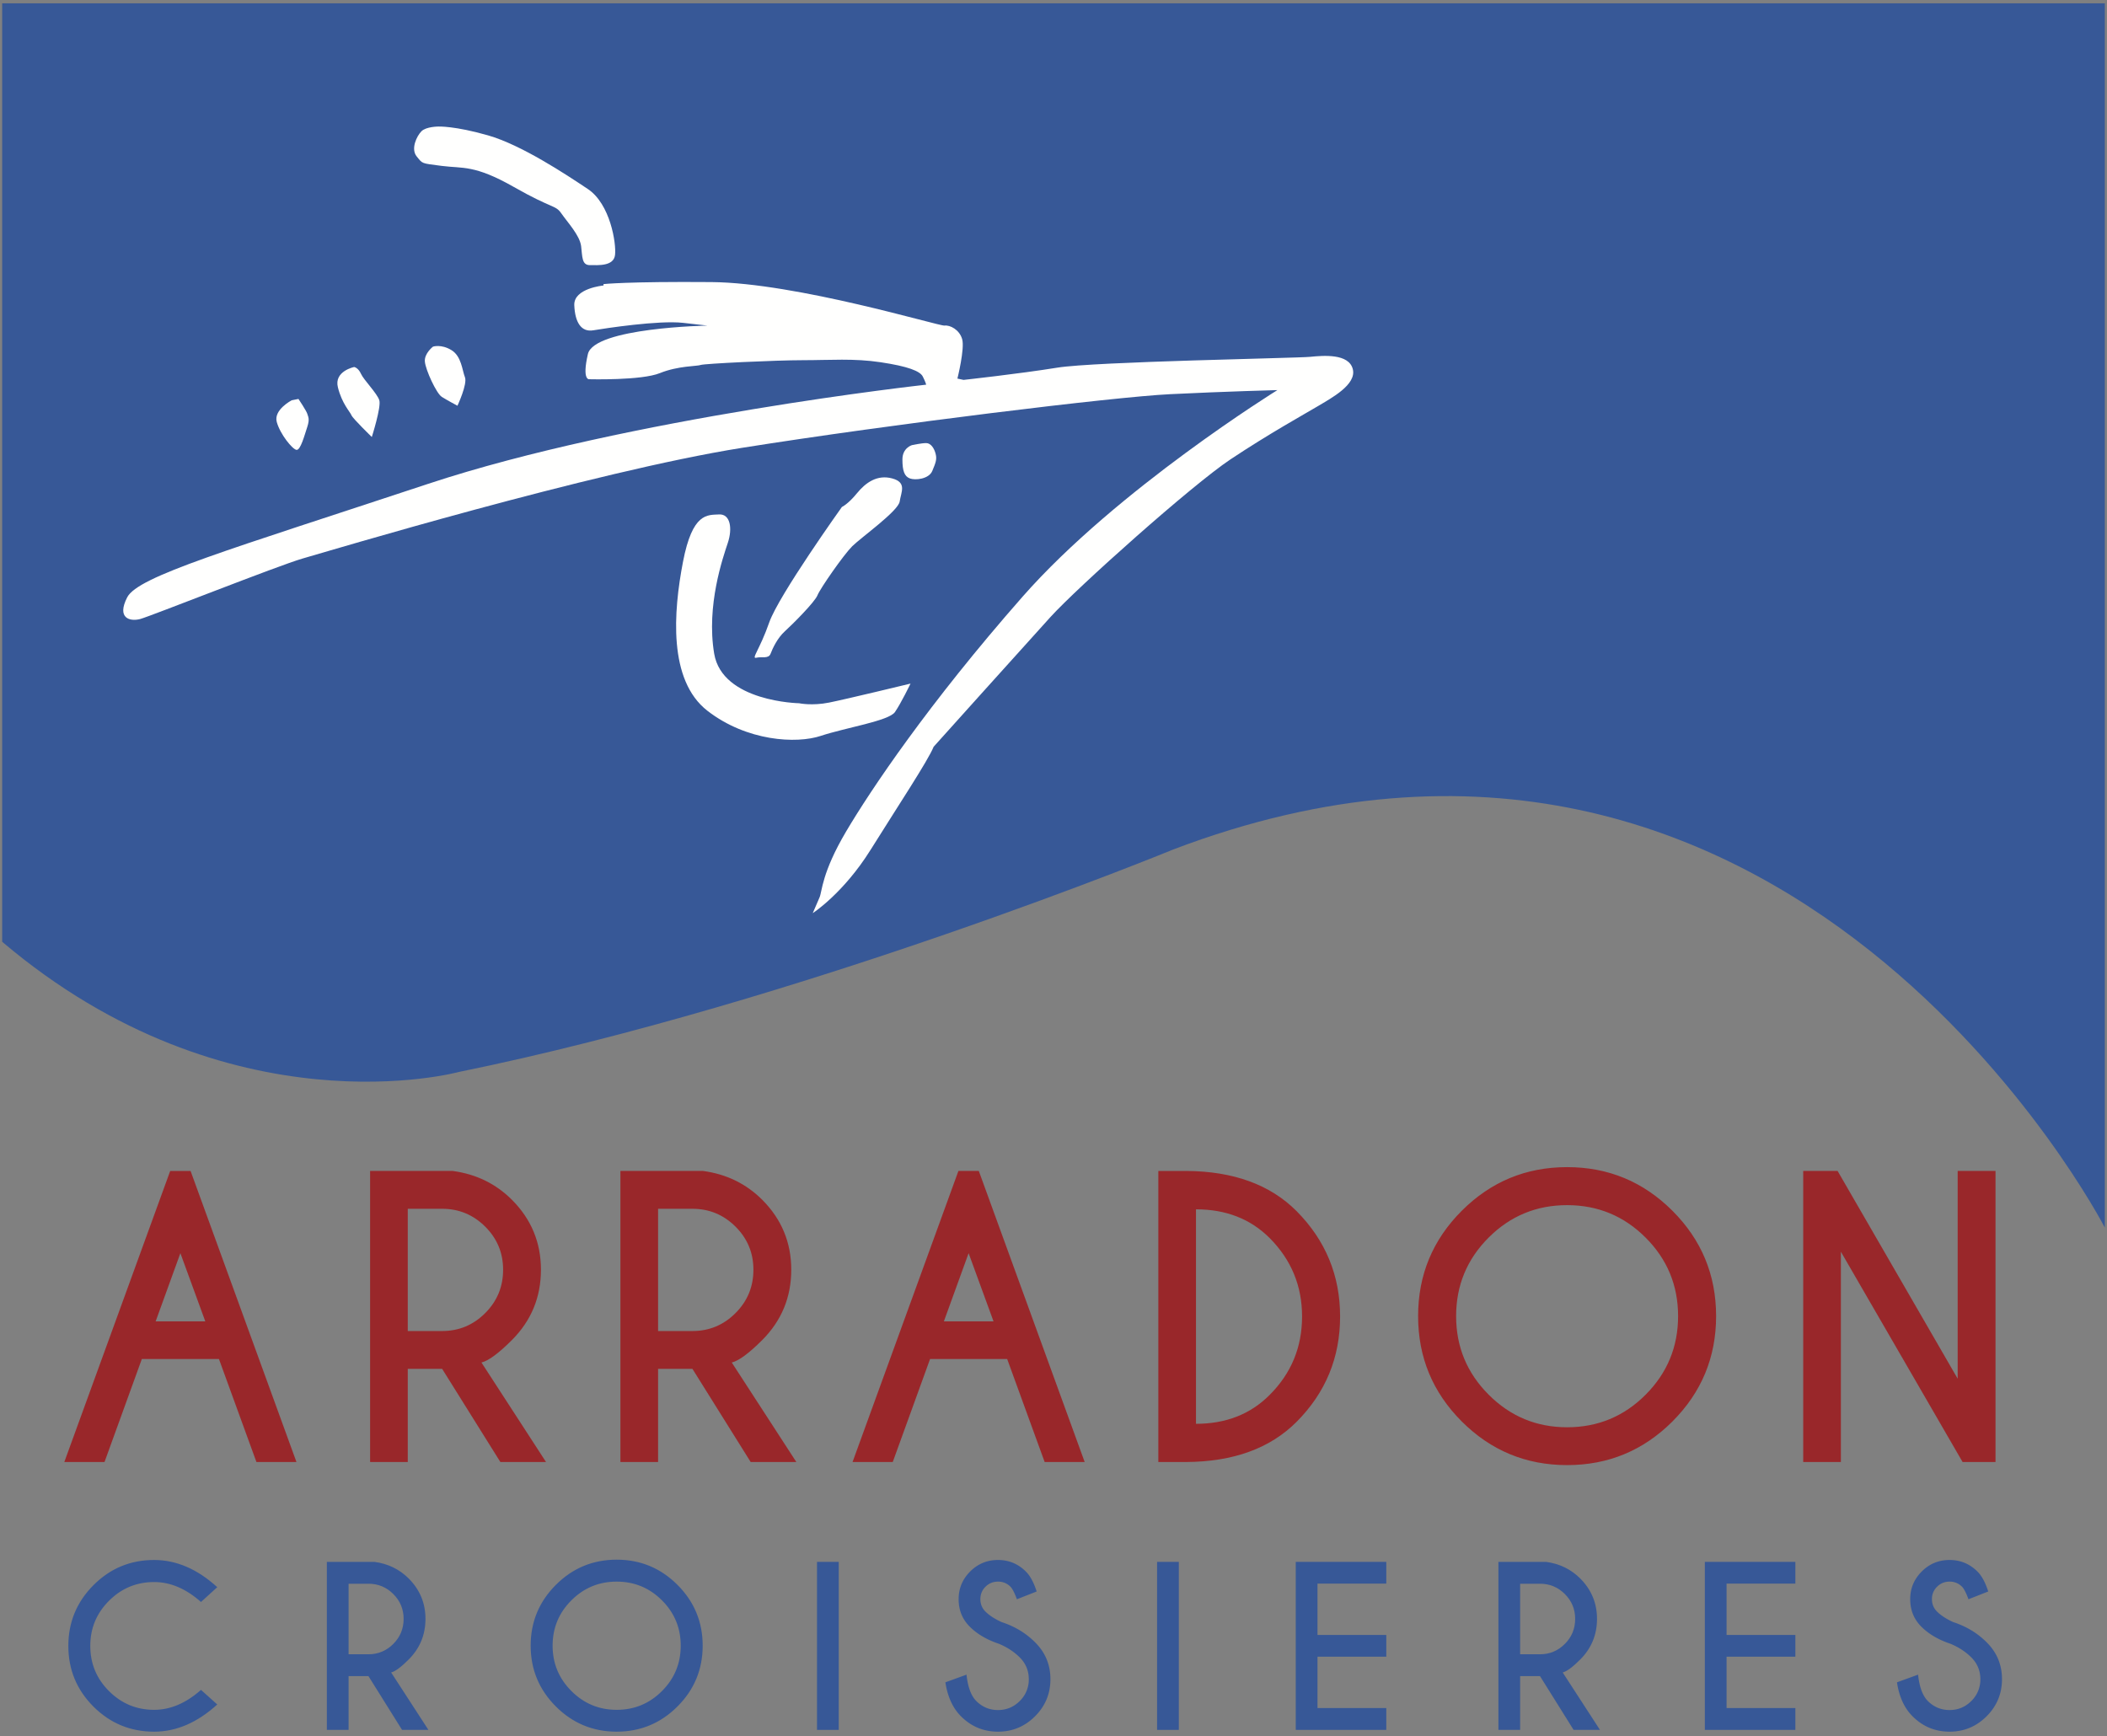
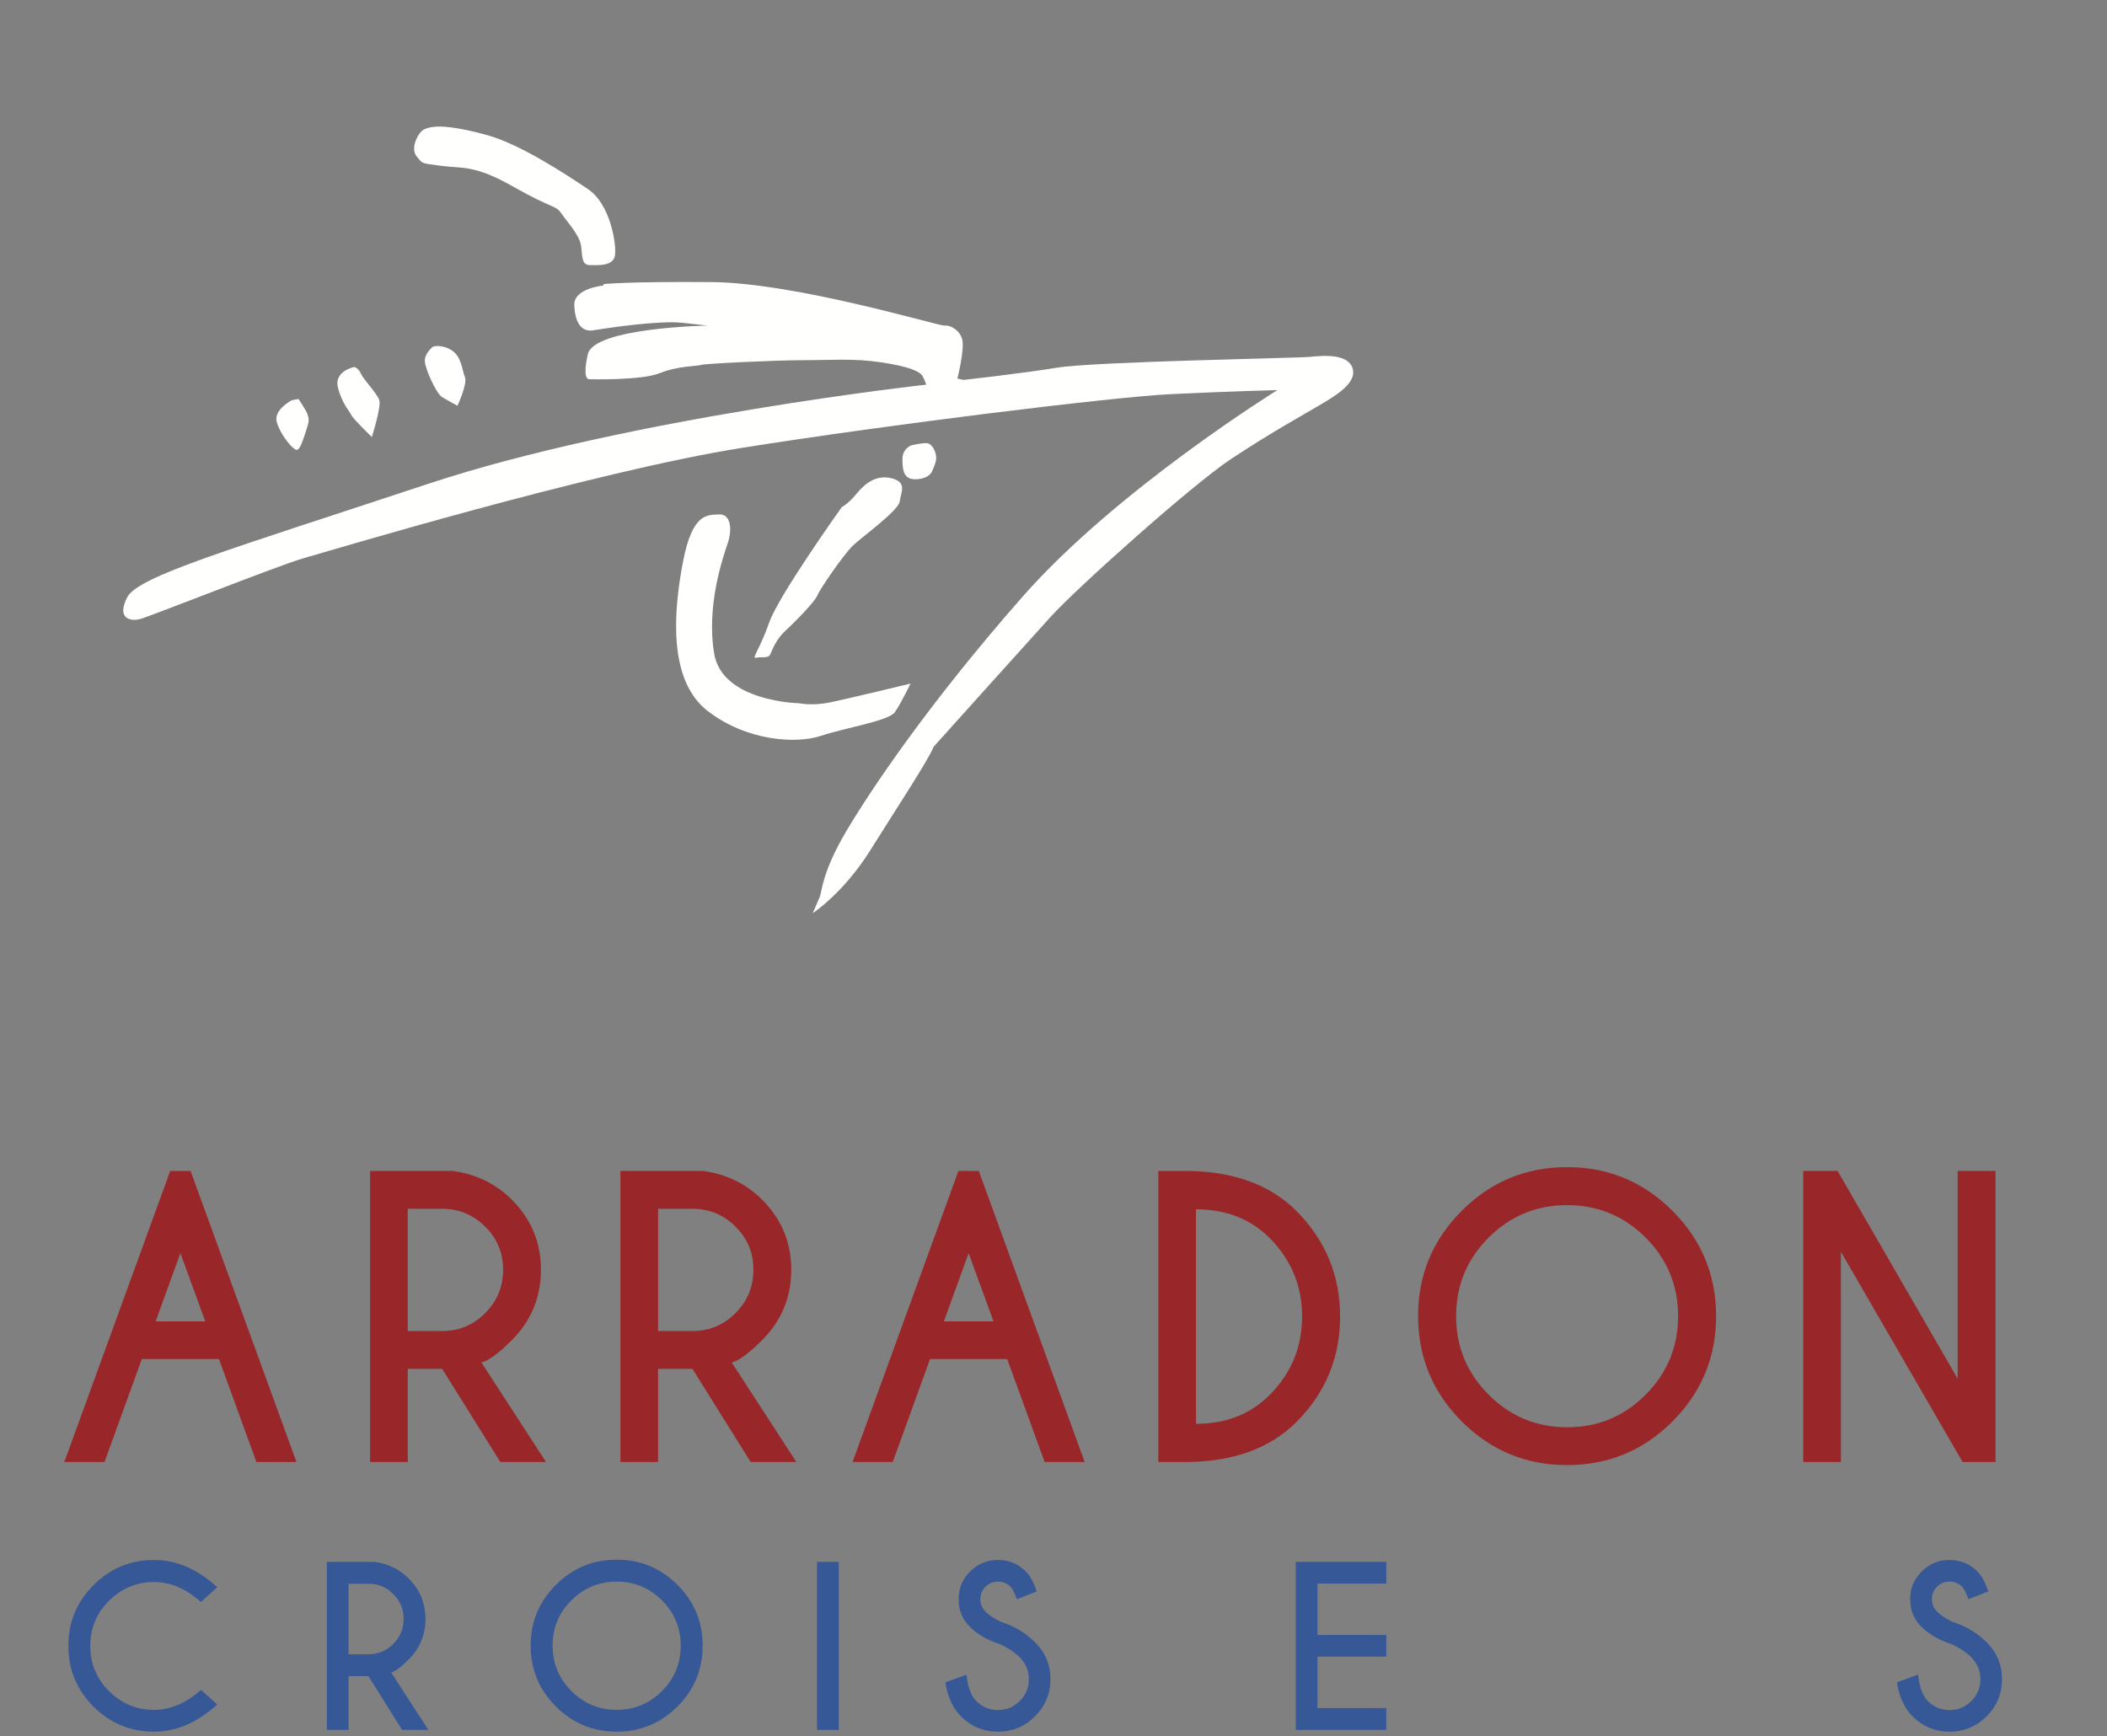
<svg xmlns="http://www.w3.org/2000/svg" width="250" height="206">
  <rect width="100%" height="100%" fill="#808080" stroke="none" />
  <g fill="none" fill-rule="evenodd">
-     <path d="M.259.395h249.482V145.67s-37.466-72.636-110.502-44.88c0 0-43.997 18.1-84.77 26.408 0 0-27.202 7.454-54.21-15.442V.395z" fill="#375897" />
    <path d="M52.015 15.016s-1.448 0-2.009.56c-.564.568-1.292 2.098-.564 2.986.726.884.481.804 2.981 1.125 2.5.322 3.87-.16 8.546 2.5 4.674 2.66 4.915 2.097 5.641 3.143.725 1.049 2.174 2.582 2.341 3.871.153 1.29.076 2.26 1.042 2.26.97 0 2.824.155 2.983-1.21.16-1.372-.565-6.046-3.224-7.818-2.655-1.777-7.901-5.243-11.85-6.371-3.947-1.132-5.887-1.046-5.887-1.046M34.61 47.5s-2.174 1.125-1.771 2.577c.402 1.454 1.85 3.229 2.335 3.305.484.084.966-1.772 1.29-2.738.317-.967.079-1.21 0-1.53-.083-.324-1.05-1.775-1.05-1.775l-.804.161m7.416-3.95s-2.419.484-1.933 2.417c.479 1.936 1.447 2.902 1.606 3.305.165.405 2.418 2.583 2.418 2.583s1.131-3.549.89-4.354c-.243-.808-1.854-2.421-2.176-3.143-.324-.726-.805-.808-.805-.808m9.35-2.417s-1.047.802-.964 1.769c.073.97 1.366 3.792 2.012 4.195.643.405 1.854 1.048 1.854 1.048s1.21-2.581.887-3.387c-.324-.807-.406-2.5-1.616-3.222-1.21-.729-2.174-.403-2.174-.403" fill="#FFFFFE" />
    <path d="M71.608 33.878s-3.549.32-3.467 2.336c.08 2.015.81 3.229 2.257 2.981 1.448-.24 7.738-1.204 10.64-.886l2.9.326s-13.458.24-14.184 3.384c-.722 3.142.162 2.982.162 2.982s6.21.164 8.38-.726c2.184-.882 4.434-.806 4.84-.966.401-.162 8.947-.568 12.17-.568 3.226 0 5.967-.238 9.185.244 3.227.484 4.674 1.046 4.998 1.692.329.646.405.97.405.97S74.672 49.515 50.812 57.41c-23.862 7.9-34.42 10.97-35.716 13.464-1.286 2.497.327 2.902 1.537 2.582 1.21-.326 16.442-6.369 19.262-7.177 2.823-.804 34.42-10.316 52.158-13.14 17.732-2.817 44.17-6.046 50.78-6.365 6.61-.324 12.735-.485 12.735-.485s-19.028 11.771-30.23 24.506c-11.203 12.738-18.05 22.975-20.956 27.89-2.902 4.92-2.823 7.091-3.149 7.82-.317.728-.8 1.853-.8 1.853s3.626-2.338 6.854-7.5c3.22-5.152 6.848-10.634 7.491-12.246 0 0 10.644-11.851 13.863-15.396 3.223-3.546 16.765-15.644 21.36-18.708 4.597-3.058 8.7-5.32 10.317-6.283 1.616-.967 4.676-2.58 4.192-4.433-.479-1.854-3.467-1.61-5.074-1.449-1.613.16-25.472.558-29.987 1.284-4.515.73-11.122 1.452-11.122 1.452l-.729-.156s.888-3.548.564-4.677c-.32-1.13-1.448-1.698-2.094-1.612-.646.079-17.57-5.08-27.65-5.162-10.072-.079-12.813.24-12.813.24l.003.165" fill="#FFFFFE" />
    <path d="M108.202 52.822s-1.128.326-1.128 1.692c0 1.372.241 2.016.887 2.26.646.24 2.253.075 2.656-.888.402-.967.567-1.372.402-2.016-.155-.646-.56-1.292-1.125-1.292-.564 0-1.692.244-1.692.244m-8.307 7.335s-7.493 10.479-8.622 13.698c-1.128 3.232-2.174 4.356-1.53 4.192.65-.158 1.451.164 1.69-.478.246-.647.81-1.86 1.694-2.66.887-.804 3.549-3.462 3.869-4.273.323-.808 3.067-4.756 4.11-5.805 1.051-1.046 5.482-4.192 5.643-5.32.165-1.125.887-2.256-.884-2.738-1.772-.484-3.147.482-4.196 1.771-1.048 1.287-1.774 1.613-1.774 1.613" fill="#FFFFFE" />
    <path d="M94.822 83.45s-9.114-.158-10.082-5.881c-.96-5.723 1.054-11.45 1.615-13.143.568-1.692.32-3.46-1.045-3.381-1.373.079-3.147-.247-4.275 5.64-1.13 5.887-1.774 14.024 2.902 17.658 4.677 3.625 10.565 3.943 13.46 2.976 2.903-.966 8.061-1.769 8.788-2.82.727-1.049 1.852-3.382 1.852-3.382s-7.655 1.854-9.667 2.254c-2.02.405-3.548.08-3.548.08" fill="#FFFFFE" />
    <path d="M23.847 200.527l1.93 1.732c-2.359 2.152-4.854 3.227-7.488 3.227-2.816 0-5.217-.992-7.203-2.977-1.985-1.986-2.977-4.387-2.977-7.203 0-2.808.992-5.209 2.977-7.202 1.986-1.994 4.387-2.991 7.203-2.991 2.634 0 5.13 1.076 7.489 3.228l-1.931 1.756c-1.778-1.578-3.63-2.366-5.558-2.366-2.085 0-3.869.739-5.351 2.217-1.484 1.48-2.226 3.265-2.226 5.358 0 2.102.742 3.892 2.226 5.371 1.482 1.478 3.266 2.218 5.35 2.218 1.928 0 3.781-.79 5.559-2.368m17.515-12.597v8.373h2.355c1.147 0 2.128-.41 2.947-1.227.817-.818 1.227-1.809 1.227-2.973 0-1.154-.41-2.138-1.227-2.953-.819-.813-1.8-1.22-2.947-1.22h-2.355zm2.355 10.965h-2.355v6.38h-2.58v-19.937h5.657c1.604.216 2.958.877 4.062 1.98 1.322 1.33 1.982 2.925 1.982 4.785 0 1.878-.66 3.481-1.982 4.811-.913.914-1.61 1.428-2.092 1.544l4.423 6.816h-3.127l-3.988-6.38zm29.452-11.215c-2.102 0-3.894.742-5.376 2.225-1.483 1.482-2.225 3.274-2.225 5.376 0 2.102.744 3.897 2.23 5.383 1.487 1.488 3.278 2.23 5.371 2.23 2.101 0 3.894-.742 5.377-2.23 1.483-1.486 2.224-3.281 2.224-5.383s-.741-3.894-2.224-5.376c-1.483-1.483-3.276-2.225-5.377-2.225m7.215.386c1.993 1.994 2.99 4.4 2.99 7.215 0 2.817-.997 5.222-2.99 7.215-1.993 1.994-4.398 2.99-7.215 2.99s-5.221-.996-7.215-2.99c-1.993-1.993-2.99-4.398-2.99-7.215 0-2.816.997-5.221 2.99-7.215 1.994-1.993 4.398-2.99 7.215-2.99s5.222.997 7.215 2.99" fill="#375897" />
    <path fill="#375897" d="M96.939 205.275L99.518 205.275 99.518 185.337 96.939 185.337z" />
    <path d="M118.491 195.045c-1.412-.474-2.557-1.149-3.433-2.025-.876-.877-1.315-1.962-1.315-3.26 0-1.27.455-2.362 1.365-3.276.91-.913 2.013-1.371 3.308-1.371 1.28 0 2.376.453 3.29 1.358.515.498.947 1.293 1.296 2.38l-2.342.923c-.284-.764-.54-1.263-.773-1.496a2.025 2.025 0 0 0-1.471-.598c-.582 0-1.075.201-1.483.605-.407.402-.61.895-.61 1.476 0 .582.203 1.076.61 1.483.457.449 1.089.86 1.895 1.234 1.561.506 2.886 1.304 3.975 2.392 1.22 1.205 1.832 2.667 1.832 4.386 0 1.72-.609 3.188-1.827 4.406-1.216 1.216-2.68 1.824-4.392 1.824-1.72 0-3.186-.61-4.398-1.83-.972-.973-1.586-2.314-1.845-4.026l2.505-.91c.158 1.471.544 2.513 1.159 3.128.715.714 1.574 1.072 2.579 1.072 1.006 0 1.865-.358 2.58-1.072a3.531 3.531 0 0 0 1.072-2.592c0-1.005-.358-1.865-1.072-2.58-.681-.68-1.517-1.224-2.505-1.631" fill="#375897" />
-     <path fill="#375897" d="M137.29 205.275L139.869 205.275 139.869 185.337 137.29 185.337z" />
    <path fill="#375897" d="M164.486 185.337L164.486 187.916 156.324 187.916 156.324 194.01 164.486 194.01 164.486 196.589 156.324 196.589 156.324 202.683 164.486 202.683 164.486 205.275 153.745 205.275 153.745 185.337z" />
-     <path d="M180.368 187.93v8.373h2.355c1.147 0 2.128-.41 2.947-1.227.818-.818 1.227-1.809 1.227-2.973 0-1.154-.41-2.138-1.227-2.953-.819-.813-1.8-1.22-2.947-1.22h-2.355zm2.355 10.965h-2.355v6.38h-2.579v-19.937h5.656c1.604.216 2.958.877 4.063 1.98 1.321 1.33 1.981 2.925 1.981 4.785 0 1.878-.66 3.481-1.981 4.811-.914.914-1.611 1.428-2.093 1.544l4.424 6.816h-3.128l-3.988-6.38z" fill="#375897" />
-     <path fill="#375897" d="M213.023 185.337L213.023 187.916 204.861 187.916 204.861 194.01 213.023 194.01 213.023 196.589 204.861 196.589 204.861 202.683 213.023 202.683 213.023 205.275 202.282 205.275 202.282 185.337z" />
    <path d="M231.397 195.045c-1.413-.474-2.557-1.149-3.433-2.025-.877-.877-1.315-1.962-1.315-3.26 0-1.27.455-2.362 1.365-3.276.91-.913 2.013-1.371 3.308-1.371 1.28 0 2.376.453 3.29 1.358.515.498.947 1.293 1.296 2.38l-2.343.923c-.283-.764-.54-1.263-.773-1.496a2.025 2.025 0 0 0-1.47-.598c-.581 0-1.076.201-1.482.605a1.994 1.994 0 0 0-.611 1.476c0 .582.203 1.076.611 1.483.456.449 1.087.86 1.893 1.234 1.562.506 2.886 1.304 3.976 2.392 1.221 1.205 1.831 2.667 1.831 4.386 0 1.72-.608 3.188-1.826 4.406-1.217 1.216-2.68 1.824-4.392 1.824-1.72 0-3.186-.61-4.398-1.83-.973-.973-1.587-2.314-1.844-4.026l2.504-.91c.158 1.471.544 2.513 1.159 3.128.715.714 1.574 1.072 2.579 1.072 1.005 0 1.865-.358 2.58-1.072a3.531 3.531 0 0 0 1.071-2.592c0-1.005-.357-1.865-1.071-2.58-.681-.68-1.517-1.224-2.505-1.631" fill="#375897" />
    <path d="M24.36 156.801l-2.957-8.094-2.936 8.094h5.894zm-1.748-17.852l12.564 34.54h-4.75L25.98 161.27h-9.152L12.4 173.49H7.63l12.564-34.54h2.418zm25.771 4.49v14.506h4.08c1.985 0 3.687-.708 5.106-2.126 1.417-1.417 2.126-3.133 2.126-5.149 0-2-.71-3.704-2.126-5.115-1.419-1.41-3.12-2.116-5.106-2.116h-4.08zm4.08 18.997h-4.08v11.053h-4.469v-34.54h9.8c2.778.374 5.124 1.518 7.038 3.432 2.29 2.303 3.432 5.066 3.432 8.29 0 3.252-1.143 6.03-3.432 8.332-1.583 1.583-2.792 2.476-3.626 2.678l7.663 11.808h-5.418l-6.908-11.053zm25.62-18.997v14.506h4.08c1.986 0 3.688-.708 5.105-2.126 1.417-1.417 2.126-3.133 2.126-5.149 0-2-.709-3.704-2.126-5.115-1.417-1.41-3.12-2.116-5.106-2.116h-4.08zm4.08 18.997h-4.08v11.053h-4.47v-34.54h9.801c2.778.374 5.124 1.518 7.038 3.432 2.289 2.303 3.433 5.066 3.433 8.29 0 3.252-1.144 6.03-3.433 8.332-1.583 1.583-2.792 2.476-3.626 2.678l7.663 11.808H89.07l-6.909-11.053zm35.722-5.635l-2.958-8.094-2.935 8.094h5.893zm-1.748-17.852l12.563 34.54h-4.749l-4.447-12.219h-9.152l-4.426 12.219h-4.77l12.563-34.54h2.418zm25.77 4.555v25.45c3.555 0 6.47-1.143 8.743-3.431 2.562-2.562 3.843-5.664 3.843-9.304 0-3.627-1.281-6.728-3.843-9.305-2.274-2.273-5.188-3.41-8.742-3.41zm-1.187-4.555c5.613.029 9.987 1.619 13.126 4.77 3.438 3.47 5.159 7.636 5.159 12.5 0 4.878-1.72 9.045-5.159 12.499-3.139 3.151-7.513 4.741-13.126 4.77h-3.281V138.95h3.281zm45.22 4.058c-3.641 0-6.745 1.284-9.314 3.853-2.569 2.57-3.854 5.675-3.854 9.315 0 3.642 1.288 6.75 3.865 9.327 2.575 2.576 5.677 3.863 9.303 3.863 3.642 0 6.747-1.287 9.316-3.863 2.569-2.577 3.853-5.685 3.853-9.327 0-3.64-1.284-6.745-3.853-9.315-2.57-2.569-5.674-3.853-9.316-3.853m12.5.67c3.453 3.453 5.18 7.62 5.18 12.498 0 4.879-1.727 9.045-5.18 12.5-3.455 3.453-7.621 5.18-12.5 5.18-4.878 0-9.045-1.727-12.499-5.18-3.454-3.455-5.18-7.621-5.18-12.5 0-4.878 1.726-9.045 5.18-12.499 3.454-3.454 7.62-5.18 12.5-5.18 4.878 0 9.044 1.726 12.498 5.18" fill="#99272A" />
    <path fill="#99272A" d="M213.955 138.949L218.035 138.949 232.282 163.602 232.282 138.949 236.773 138.949 236.773 173.489 232.866 173.489 218.424 148.534 218.424 173.489 213.955 173.489z" />
  </g>
</svg>